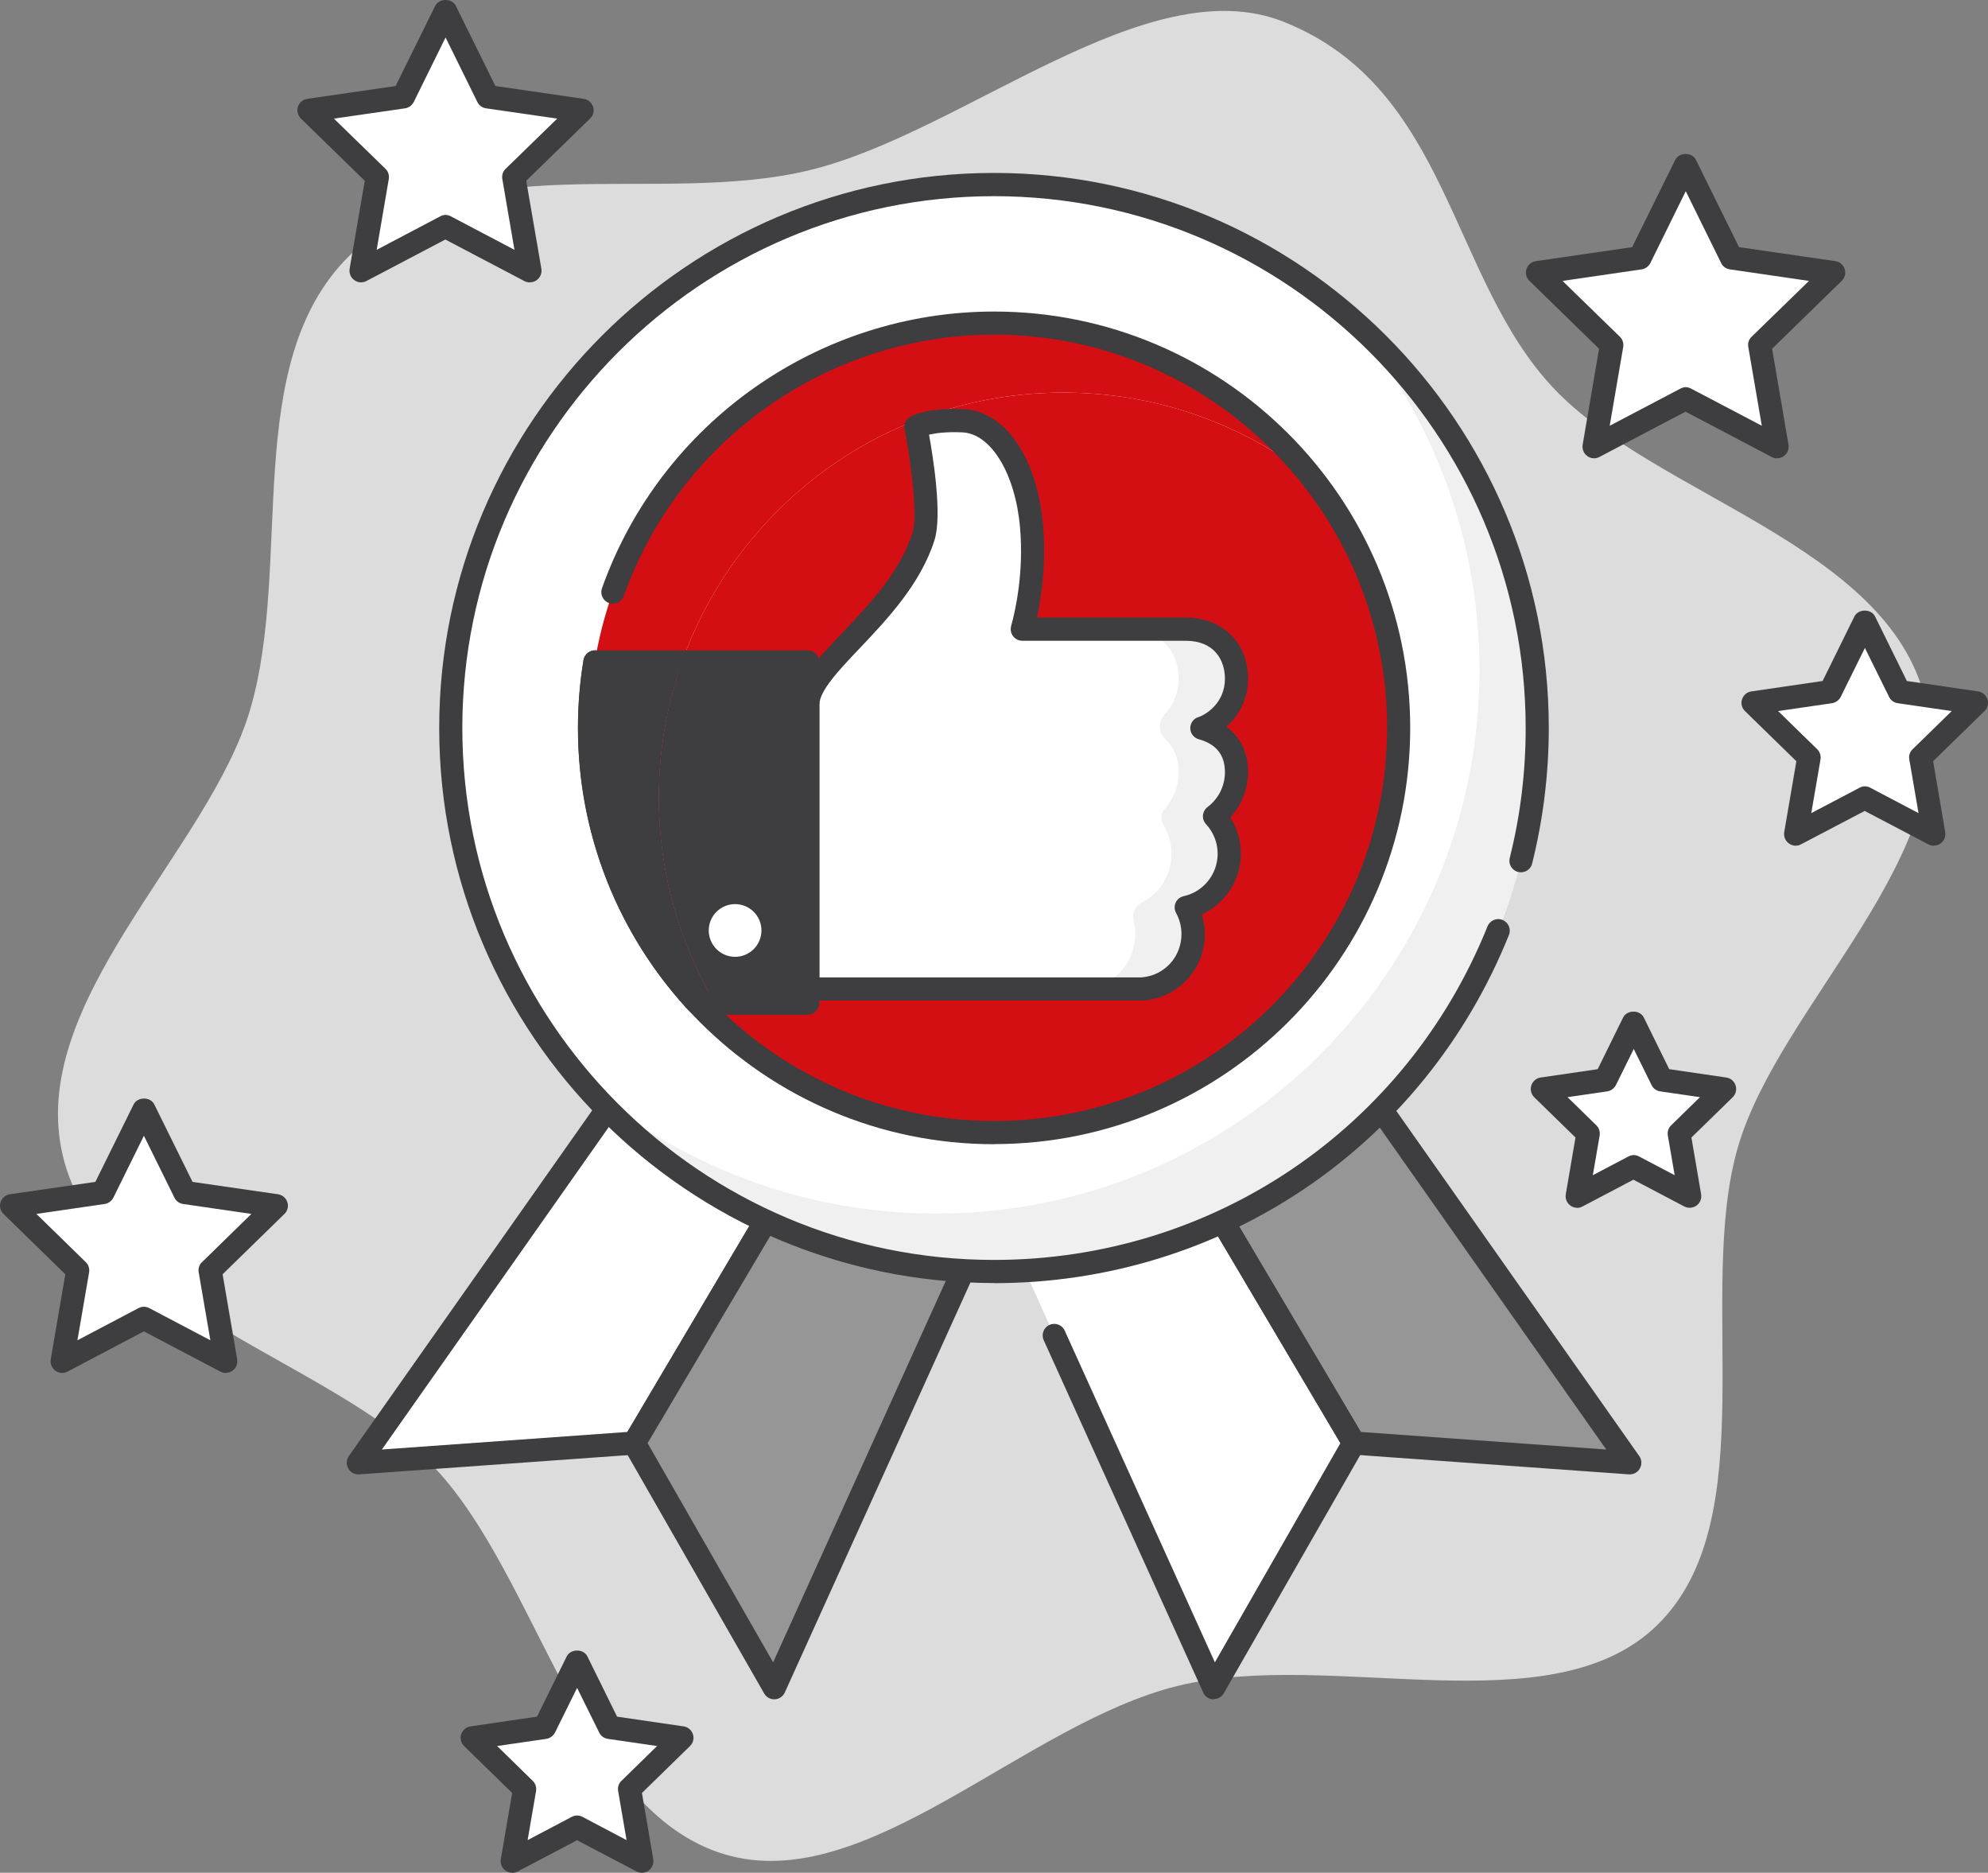
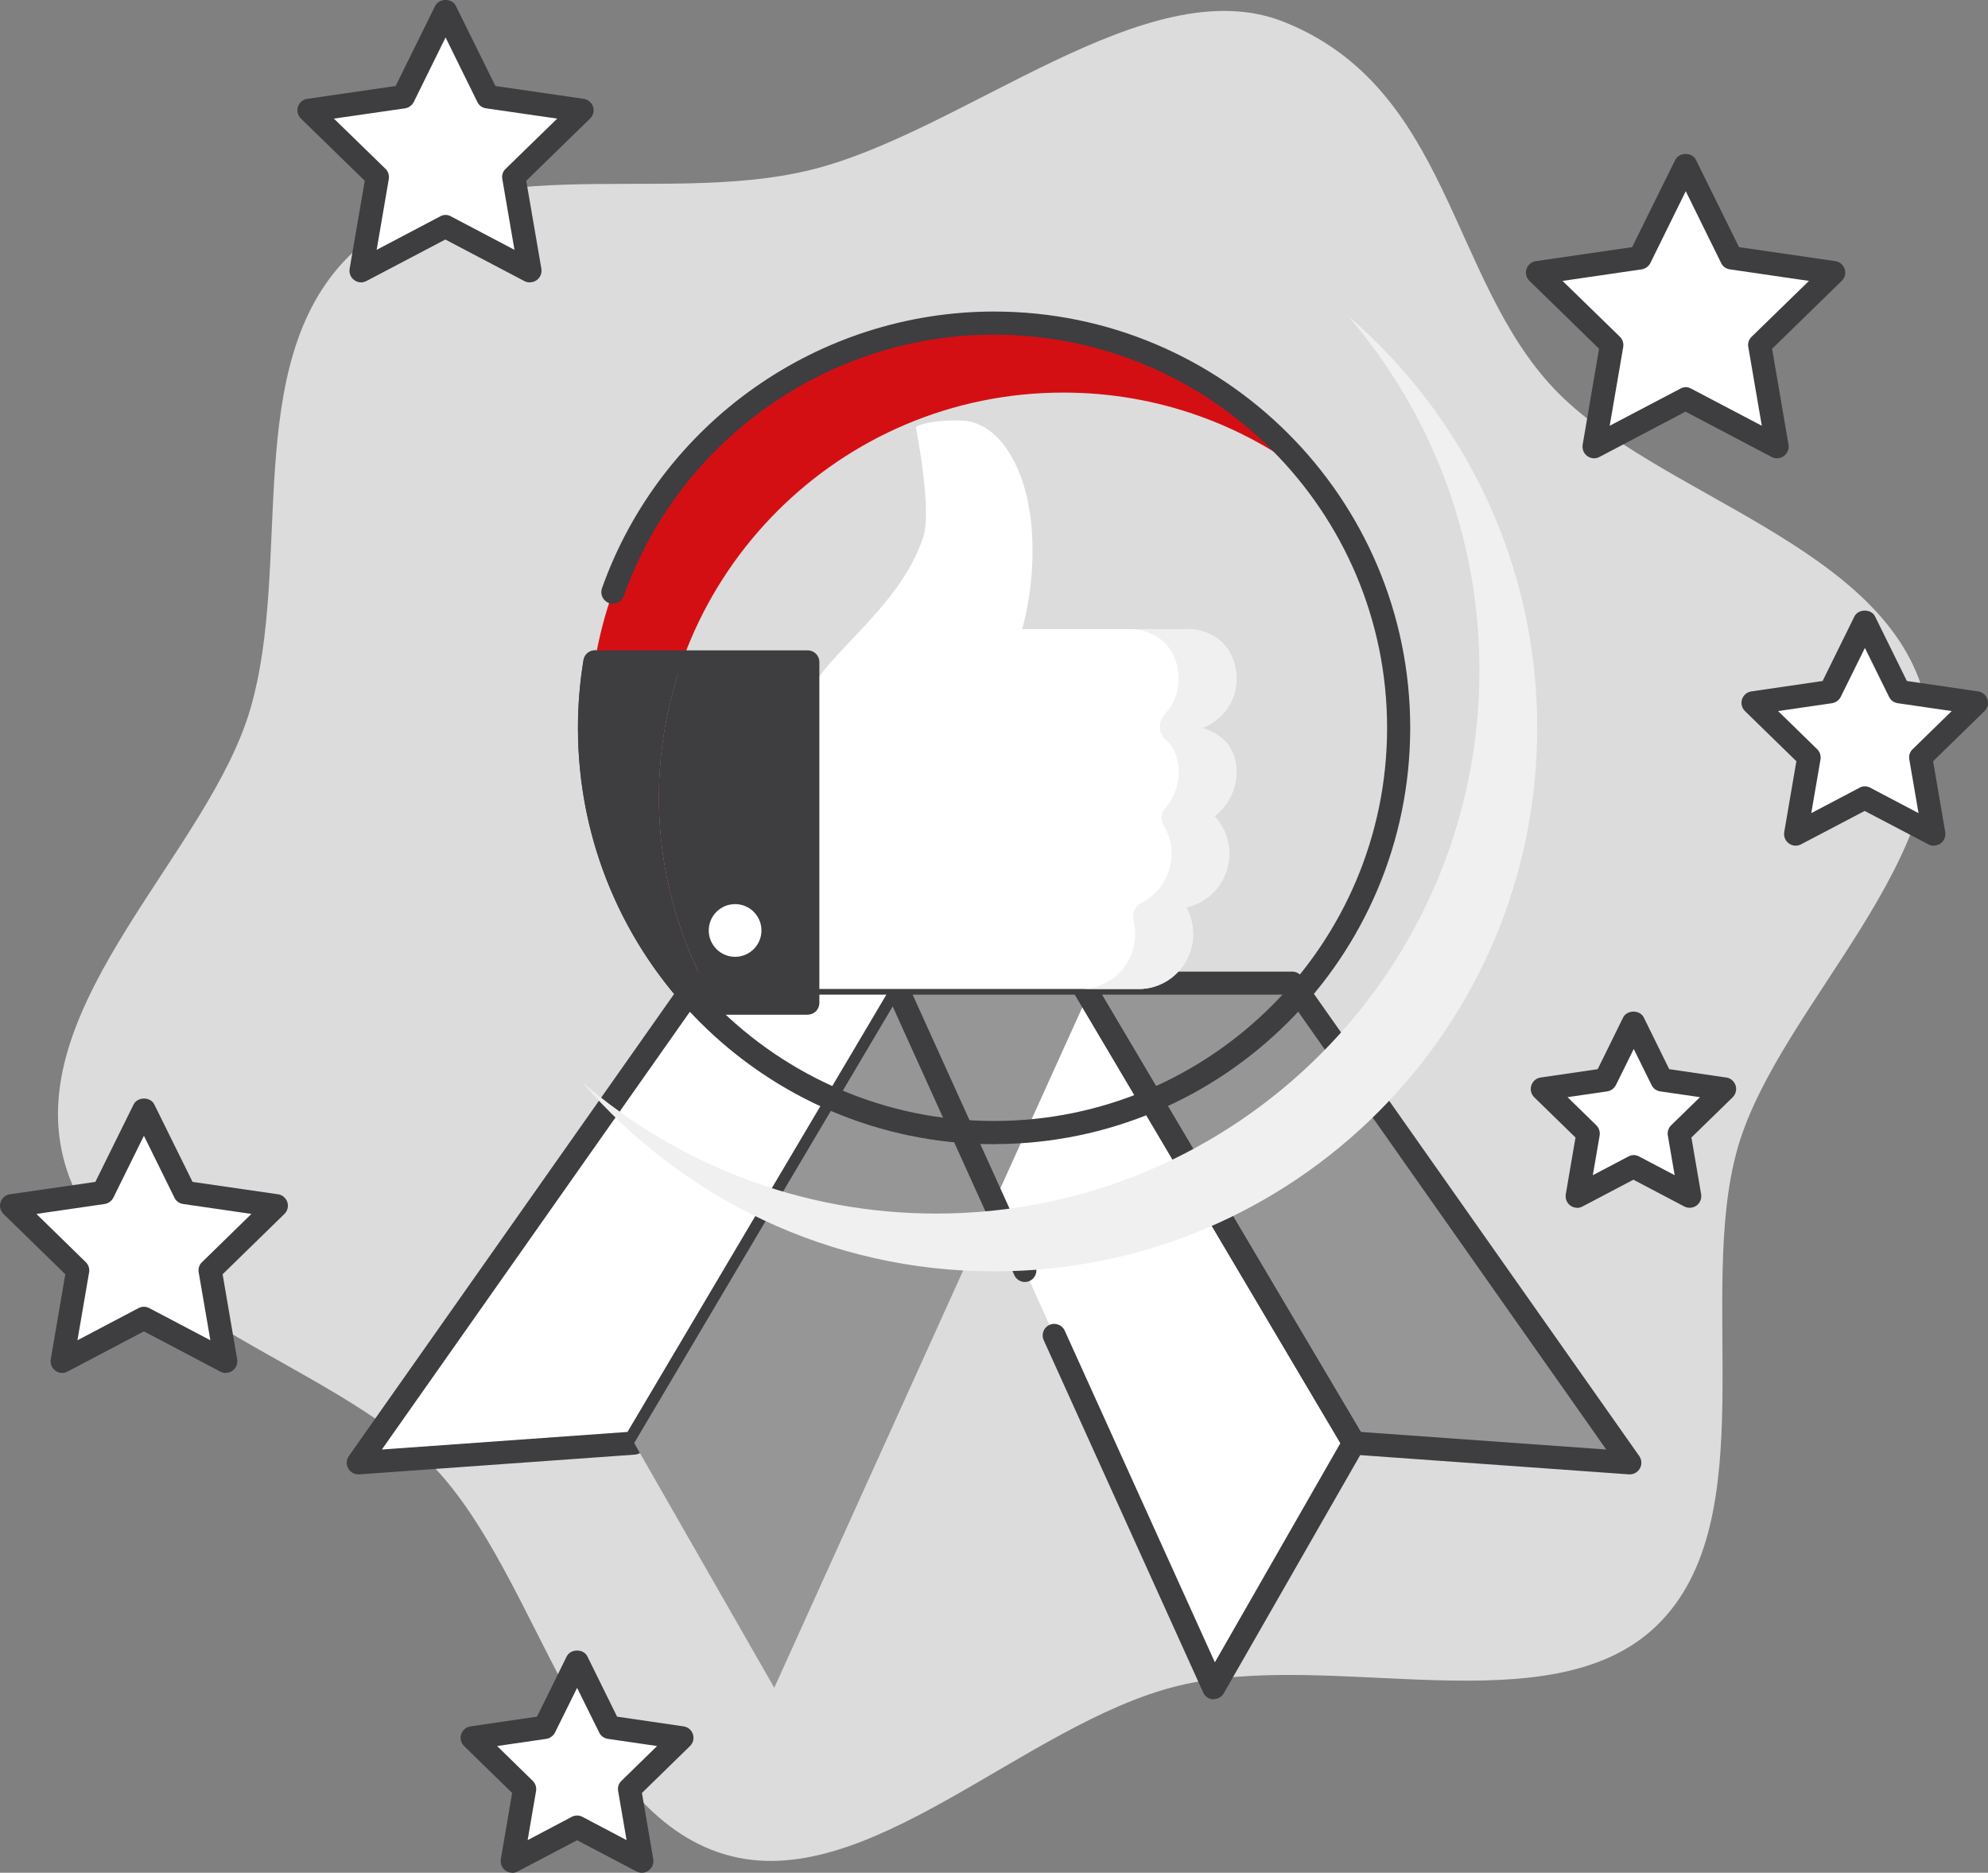
<svg xmlns="http://www.w3.org/2000/svg" id="Ebene_2" data-name="Ebene 2" viewBox="0 0 172 162">
  <rect x="0" y="0" width="172" height="162" fill="#808080" stroke="none" />
  <defs>
    <style>
      .cls-1 {
        fill: #969696;
      }

      .cls-2 {
        fill: #3e3d40;
      }

      .cls-3 {
        fill: #fff;
      }

      .cls-4 {
        fill: #f0f0f0;
      }

      .cls-5 {
        fill: #d40f14;
      }

      .cls-6 {
        fill: #dcdcdc;
      }
    </style>
  </defs>
  <g id="awards">
    <g>
      <path class="cls-6" d="M166.57,60.51c-3.23-13.36-23.28-17.59-32.09-26.86-9.09-9.56-9.04-26.01-23.38-31.75-11.84-4.74-27.7,9.55-40.97,12.8-13.27,3.26-30.12-2.36-39.98,7.5-9.33,9.33-4.79,26.43-8.49,39.13-3.59,12.31-19.45,25.35-16.21,38.71,3.23,13.36,23.28,17.59,32.09,26.86,9.09,9.56,12.58,29.79,25.19,33.52,12.23,3.61,25.89-11.32,39.16-14.58,13.27-3.26,32.23,3.67,41.43-5.2,9.5-9.15,3.35-28.73,7.05-41.43,3.59-12.31,19.45-25.35,16.21-38.71Z" />
      <polygon class="cls-3" points="60.21 85.04 31 126.54 54.87 124.83 78.43 85.04 60.21 85.04" />
      <polygon class="cls-3" points="77.41 85.04 105.01 146 117.13 124.83 93.57 85.04 77.41 85.04" />
      <path class="cls-2" d="M31,127.54c-.36,0-.69-.19-.87-.51-.19-.34-.17-.75.05-1.07l29.21-41.49c.19-.27.49-.42.82-.42h18.22c.36,0,.69.19.87.5.18.31.17.7,0,1l-23.56,39.79c-.17.28-.46.46-.79.49l-23.87,1.71s-.05,0-.07,0ZM60.73,86.04l-27.69,39.35,21.25-1.52,22.4-37.83h-15.95Z" />
      <polygon class="cls-1" points="78.43 85.04 54.87 124.83 54.87 124.83 66.99 146 94.59 85.04 78.43 85.04" />
      <polygon class="cls-1" points="141 126.54 111.79 85.04 93.57 85.04 117.13 124.83 117.13 124.83 141 126.54" />
-       <path class="cls-2" d="M66.99,147c-.36,0-.69-.19-.87-.5l-12.12-21.16c-.18-.31-.18-.7,0-1.01l23.56-39.79c.18-.3.51-.49.86-.49h16.17c.34,0,.66.17.84.46.18.29.21.65.07.95l-27.6,60.95c-.16.34-.49.57-.86.59-.02,0-.03,0-.05,0ZM56.03,124.84l10.86,18.96,26.15-57.76h-14.04l-22.97,38.8Z" />
      <path class="cls-2" d="M141,127.54s-.05,0-.07,0l-23.87-1.71c-.33-.02-.62-.21-.79-.49l-23.56-39.79c-.18-.31-.19-.69,0-1,.18-.31.51-.5.87-.5h18.22c.33,0,.63.16.82.42l29.21,41.49c.22.32.24.73.05,1.07-.18.32-.51.51-.87.51ZM117.72,123.87l21.25,1.52-27.69-39.35h-15.95l22.4,37.83Z" />
      <path class="cls-2" d="M105.01,147s-.03,0-.05,0c-.38-.02-.71-.24-.86-.59l-13.8-30.48c-.23-.5,0-1.1.5-1.32.5-.23,1.1,0,1.32.5l12.99,28.69,10.86-18.96-22.97-38.8h-14.04l10.62,23.45c.23.5,0,1.09-.5,1.32-.5.23-1.1,0-1.32-.5l-11.26-24.87c-.14-.31-.11-.67.07-.95.18-.29.5-.46.84-.46h16.17c.35,0,.68.19.86.49l23.56,39.79c.18.31.19.69,0,1.01l-12.12,21.16c-.18.31-.51.5-.87.5Z" />
-       <path class="cls-3" d="M133,62.97c0,25.96-21.04,47.01-47,47.01s-47-21.05-47-47.01S60.04,15.96,86,15.96s47,21.05,47,47.01Z" />
      <path class="cls-4" d="M116.63,27.33c7.08,8.23,11.37,18.93,11.37,30.64,0,25.96-21.04,47.01-47,47.01-11.71,0-22.4-4.29-30.63-11.37,8.62,10.02,21.38,16.37,35.63,16.37,25.96,0,47-21.05,47-47.01,0-14.26-6.35-27.02-16.37-35.64Z" />
-       <path class="cls-2" d="M86,110.99c-26.47,0-48-21.54-48-48.01S59.53,14.96,86,14.96s48,21.54,48,48.01c0,3.97-.49,7.91-1.44,11.73-.13.54-.68.86-1.21.73-.54-.13-.86-.68-.73-1.21.92-3.65,1.38-7.44,1.38-11.24,0-25.37-20.64-46.01-46-46.01s-46,20.64-46,46.01,20.64,46.01,46,46.01c18.89,0,35.65-11.33,42.7-28.86.21-.51.79-.76,1.3-.55.51.21.76.79.55,1.3-7.35,18.3-24.84,30.12-44.55,30.12Z" />
      <path class="cls-5" d="M92,33.96c8.14,0,15.62,2.78,21.56,7.44-6.41-8.18-16.37-13.44-27.56-13.44-19.33,0-35,15.67-35,35.01,0,11.2,5.26,21.16,13.44,27.57-4.66-5.95-7.44-13.43-7.44-21.57,0-19.33,15.67-35.01,35-35.01Z" />
-       <path class="cls-5" d="M121,62.97c0-8.14-2.78-15.62-7.44-21.57-5.94-4.66-13.42-7.44-21.56-7.44-19.33,0-35,15.67-35,35.01,0,8.14,2.78,15.62,7.44,21.57,5.94,4.66,13.42,7.44,21.56,7.44,19.33,0,35-15.67,35-35.01Z" />
      <path class="cls-2" d="M86,98.98c-19.85,0-36-16.15-36-36.01,0-1.97.16-3.94.48-5.87.09-.54.6-.92,1.15-.83.54.09.91.6.83,1.15-.3,1.82-.45,3.68-.45,5.54,0,18.75,15.25,34.01,34,34.01s34-15.26,34-34.01-15.25-34.01-34-34.01c-14.36,0-27.23,9.09-32.04,22.61-.19.52-.76.79-1.28.61-.52-.19-.79-.76-.61-1.28,5.09-14.32,18.73-23.94,33.93-23.94,19.85,0,36,16.15,36,36.01s-16.15,36.01-36,36.01Z" />
      <path class="cls-3" d="M69.88,85.55h28.81c.1,0,.19,0,.29-.02,2.38-.23,4.24-2.26,4.24-4.73,0-.83-.22-1.63-.59-2.31,2.12-.46,3.72-2.35,3.72-4.64,0-1.26-.49-2.4-1.28-3.25,1.15-.87,1.9-2.25,1.9-3.82,0-2.37-1.58-3.42-3-3.8.84-.26,3-1.54,3-4.27,0-2.36-1.56-4.29-4.4-4.29h-14.13c.39-1.41,1.16-4.83.8-8.91-.48-5.38-2.98-9-5.96-9.12-2.98-.12-4.05.54-4.05.54,0,0,1.42,7.08.66,9.48-2.15,6.74-10.01,11.11-10.01,14.55,0,5.08,0,24.59,0,24.59Z" />
      <path class="cls-4" d="M106.97,66.78c0-2.37-1.58-3.42-3-3.8.84-.26,3-1.54,3-4.27,0-2.36-1.56-4.29-4.4-4.29h-5c2.84,0,4.4,1.94,4.4,4.29,0,1.37-.54,2.37-1.18,3.06-.59.63-.6,1.6.04,2.18.67.61,1.15,1.52,1.15,2.83,0,1.22-.45,2.33-1.19,3.17-.35.4-.41.96-.13,1.41.44.72.7,1.58.7,2.49,0,1.87-1.06,3.47-2.61,4.25-.56.28-.82.93-.67,1.54.09.37.14.76.14,1.16,0,2.47-1.86,4.5-4.24,4.73-.1.01-.19.02-.29.02h5c.1,0,.19,0,.29-.02,2.38-.23,4.24-2.26,4.24-4.73,0-.83-.22-1.63-.59-2.31,2.12-.46,3.72-2.35,3.72-4.64,0-1.26-.49-2.4-1.28-3.25,1.15-.87,1.9-2.25,1.9-3.82Z" />
-       <path class="cls-2" d="M98.69,86.55h-28.81c-.55,0-1-.45-1-1v-24.59c0-2.01,1.78-3.89,4.04-6.27,2.32-2.44,4.94-5.21,6.02-8.58.5-1.57-.16-6.34-.68-8.98-.08-.41.1-.83.45-1.05.22-.14,1.49-.82,4.62-.69,3.62.14,6.4,4.18,6.91,10.03.29,3.31-.14,6.22-.52,8h12.86c3.18,0,5.4,2.18,5.4,5.29,0,1.88-.87,3.27-1.88,4.16,1.22.88,1.88,2.24,1.88,3.91,0,1.47-.56,2.88-1.54,3.94.6.93.92,2.01.92,3.13,0,2.29-1.37,4.34-3.38,5.25.17.55.26,1.12.26,1.7,0,2.98-2.21,5.44-5.15,5.73-.1.01-.24.03-.39.03ZM70.88,84.55h27.81c.05,0,.11,0,.16-.01,1.94-.19,3.37-1.8,3.37-3.74,0-.63-.16-1.27-.47-1.83-.15-.28-.16-.61-.03-.89.13-.29.39-.49.7-.56,1.7-.37,2.93-1.91,2.93-3.66,0-.96-.36-1.87-1.01-2.57-.19-.21-.29-.49-.26-.77s.17-.54.4-.71c.95-.72,1.5-1.82,1.5-3.02,0-1.48-.76-2.43-2.26-2.84-.43-.12-.73-.5-.74-.95,0-.45.28-.84.71-.97.59-.18,2.29-1.19,2.29-3.31,0-1.59-.89-3.29-3.4-3.29h-14.13c-.31,0-.61-.15-.8-.4-.19-.25-.25-.57-.17-.87.35-1.25,1.12-4.59.77-8.55-.41-4.66-2.52-8.11-5-8.21-1.4-.06-2.32.07-2.87.2.37,2.05,1.15,7,.47,9.13-1.21,3.81-4.13,6.88-6.47,9.35-1.8,1.89-3.49,3.68-3.49,4.89v23.59Z" />
      <path class="cls-2" d="M59.01,57.27h-7.54c-.3,1.86-.47,3.76-.47,5.7,0,9.2,3.55,17.56,9.35,23.81h1.52c-3.09-5.22-4.87-11.3-4.87-17.8,0-4.11.71-8.04,2.01-11.7Z" />
      <path class="cls-2" d="M69.88,57.27h-10.87c-1.3,3.66-2.01,7.6-2.01,11.7,0,6.5,1.78,12.59,4.87,17.8h8.01v-29.51Z" />
      <path class="cls-2" d="M69.88,87.78h-9.53c-.28,0-.54-.12-.73-.32-6.2-6.68-9.61-15.38-9.61-24.49,0-1.94.16-3.91.48-5.87.08-.48.5-.84.99-.84h18.41c.55,0,1,.45,1,1v29.51c0,.55-.45,1-1,1ZM60.79,85.78h8.09v-27.51h-16.55c-.22,1.57-.33,3.15-.33,4.7,0,8.46,3.12,16.54,8.79,22.81Z" />
      <circle class="cls-3" cx="63.6" cy="80.49" r="2.28" />
      <polygon class="cls-3" points="12.45 95.98 15.99 103.15 23.9 104.3 18.17 109.88 19.53 117.77 12.45 114.04 5.37 117.77 6.73 109.88 1 104.3 8.91 103.15 12.45 95.98" />
      <path class="cls-2" d="M19.53,118.77c-.16,0-.32-.04-.47-.12l-6.61-3.48-6.61,3.48c-.34.18-.74.15-1.05-.08-.31-.22-.46-.6-.4-.98l1.26-7.36-5.35-5.22c-.27-.27-.37-.66-.25-1.02.12-.36.43-.63.81-.68l7.39-1.07,3.31-6.7c.34-.68,1.46-.68,1.79,0l3.31,6.7,7.39,1.07c.38.05.69.32.81.68.12.36.02.76-.25,1.02l-5.35,5.22,1.26,7.36c.06.38-.09.75-.4.98-.17.13-.38.19-.59.19ZM12.45,113.04c.16,0,.32.04.47.12l5.28,2.78-1.01-5.88c-.06-.32.05-.66.29-.88l4.27-4.17-5.91-.86c-.33-.05-.61-.25-.75-.55l-2.64-5.35-2.64,5.35c-.15.29-.43.5-.75.55l-5.91.86,4.27,4.17c.24.23.34.56.29.88l-1.01,5.88,5.28-2.78c.15-.08.31-.12.47-.12Z" />
      <polygon class="cls-3" points="49.93 143.74 52.73 149.42 59 150.33 54.46 154.75 55.53 161 49.93 158.05 44.32 161 45.39 154.75 40.86 150.33 47.12 149.42 49.93 143.74" />
      <path class="cls-2" d="M44.32,162c-.21,0-.41-.06-.59-.19-.31-.22-.46-.6-.4-.98l.98-5.73-4.16-4.06c-.27-.27-.37-.66-.25-1.02.12-.36.43-.63.81-.68l5.75-.84,2.57-5.21c.34-.68,1.46-.68,1.79,0l2.57,5.21,5.75.84c.38.05.69.32.81.68.12.36.02.76-.25,1.02l-4.16,4.06.98,5.73c.06.38-.09.75-.4.98-.31.23-.72.25-1.05.08l-5.14-2.7-5.14,2.7c-.15.08-.31.12-.47.12ZM49.93,157.05c.16,0,.32.04.47.12l3.81,2.01-.73-4.25c-.06-.32.05-.66.29-.88l3.08-3.01-4.26-.62c-.33-.05-.61-.25-.75-.55l-1.91-3.86-1.91,3.86c-.15.29-.43.5-.75.55l-4.26.62,3.08,3.01c.24.23.34.56.29.88l-.73,4.25,3.81-2.01c.15-.08.31-.12.47-.12Z" />
      <polygon class="cls-3" points="38.53 .96 42.18 8.35 50.34 9.54 44.43 15.3 45.83 23.43 38.53 19.59 31.23 23.43 32.62 15.3 26.71 9.54 34.88 8.35 38.53 .96" />
      <path class="cls-2" d="M45.83,24.43c-.16,0-.32-.04-.47-.12l-6.83-3.59-6.83,3.59c-.34.18-.74.15-1.05-.08-.31-.22-.46-.6-.4-.98l1.31-7.61-5.53-5.39c-.27-.27-.37-.66-.25-1.02.12-.36.43-.63.81-.68l7.64-1.11,3.42-6.93c.34-.68,1.46-.68,1.79,0l3.42,6.93,7.64,1.11c.38.05.69.32.81.68.12.36.02.76-.25,1.02l-5.53,5.39,1.31,7.61c.06.38-.09.75-.4.98-.17.13-.38.19-.59.19ZM38.53,18.59c.16,0,.32.04.47.12l5.51,2.9-1.05-6.13c-.06-.32.05-.66.29-.88l4.46-4.34-6.16-.89c-.33-.05-.61-.25-.75-.55l-2.75-5.58-2.75,5.58c-.15.29-.43.5-.75.55l-6.16.89,4.46,4.34c.24.23.34.56.29.88l-1.05,6.13,5.51-2.9c.15-.08.31-.12.47-.12Z" />
      <polygon class="cls-3" points="141.34 88.48 143.78 93.42 149.22 94.21 145.28 98.05 146.21 103.48 141.34 100.92 136.46 103.48 137.4 98.05 133.45 94.21 138.9 93.42 141.34 88.48" />
      <path class="cls-2" d="M136.46,104.48c-.21,0-.41-.06-.59-.19-.31-.22-.46-.6-.4-.98l.84-4.91-3.57-3.48c-.27-.27-.37-.66-.25-1.03.12-.36.43-.63.81-.68l4.93-.72,2.2-4.47c.34-.68,1.46-.68,1.79,0l2.2,4.47,4.93.72c.38.05.69.32.81.68.12.36.02.76-.25,1.03l-3.57,3.48.84,4.91c.06.38-.09.75-.4.98-.31.22-.72.25-1.05.08l-4.41-2.32-4.41,2.32c-.15.08-.31.12-.47.12ZM141.34,99.92c.16,0,.32.04.47.12l3.08,1.62-.59-3.43c-.06-.32.05-.66.29-.89l2.49-2.43-3.44-.5c-.33-.05-.61-.25-.75-.55l-1.54-3.12-1.54,3.12c-.15.29-.43.5-.75.55l-3.44.5,2.49,2.43c.24.23.34.56.29.89l-.59,3.43,3.08-1.62c.15-.08.31-.12.47-.12Z" />
      <polygon class="cls-3" points="161.34 53.78 164.32 59.83 171 60.8 166.17 65.51 167.31 72.16 161.34 69.02 155.37 72.16 156.51 65.51 151.68 60.8 158.35 59.83 161.34 53.78" />
      <path class="cls-2" d="M167.31,73.16c-.16,0-.32-.04-.47-.12l-5.51-2.89-5.51,2.89c-.34.18-.74.15-1.05-.08-.31-.22-.46-.6-.4-.98l1.05-6.13-4.45-4.34c-.27-.27-.37-.66-.25-1.02.12-.36.43-.63.81-.68l6.16-.9,2.75-5.58c.34-.68,1.46-.68,1.79,0l2.75,5.58,6.16.9c.38.05.69.32.81.68.12.36.02.76-.25,1.02l-4.45,4.34,1.05,6.13c.06.38-.09.75-.4.98-.17.13-.38.19-.59.19ZM161.34,68.02c.16,0,.32.04.47.12l4.18,2.2-.8-4.65c-.06-.32.05-.66.29-.88l3.38-3.3-4.67-.68c-.33-.05-.61-.25-.75-.55l-2.09-4.23-2.09,4.23c-.15.29-.43.5-.75.55l-4.67.68,3.38,3.3c.24.23.34.56.29.88l-.8,4.65,4.18-2.2c.15-.08.31-.12.47-.12Z" />
      <polygon class="cls-3" points="145.83 14.27 149.79 22.3 158.65 23.59 152.24 29.83 153.75 38.65 145.83 34.49 137.91 38.65 139.42 29.83 133.02 23.59 141.87 22.3 145.83 14.27" />
      <path class="cls-2" d="M153.75,39.65c-.16,0-.32-.04-.47-.12l-7.45-3.92-7.45,3.92c-.34.18-.74.15-1.05-.08-.31-.22-.46-.6-.4-.98l1.42-8.3-6.03-5.88c-.27-.27-.37-.66-.25-1.02.12-.36.43-.63.81-.68l8.33-1.21,3.73-7.55c.34-.68,1.46-.68,1.79,0l3.73,7.55,8.33,1.21c.38.05.69.32.81.68.12.36.02.76-.25,1.02l-6.03,5.88,1.42,8.3c.06.38-.09.75-.4.98-.17.13-.38.19-.59.19ZM145.83,33.49c.16,0,.32.04.47.12l6.13,3.22-1.17-6.82c-.06-.32.05-.66.29-.88l4.96-4.83-6.85-1c-.33-.05-.61-.25-.75-.55l-3.06-6.21-3.06,6.21c-.15.29-.43.5-.75.55l-6.85,1,4.96,4.83c.24.23.34.56.29.88l-1.17,6.82,6.13-3.22c.15-.08.31-.12.47-.12Z" />
    </g>
  </g>
</svg>